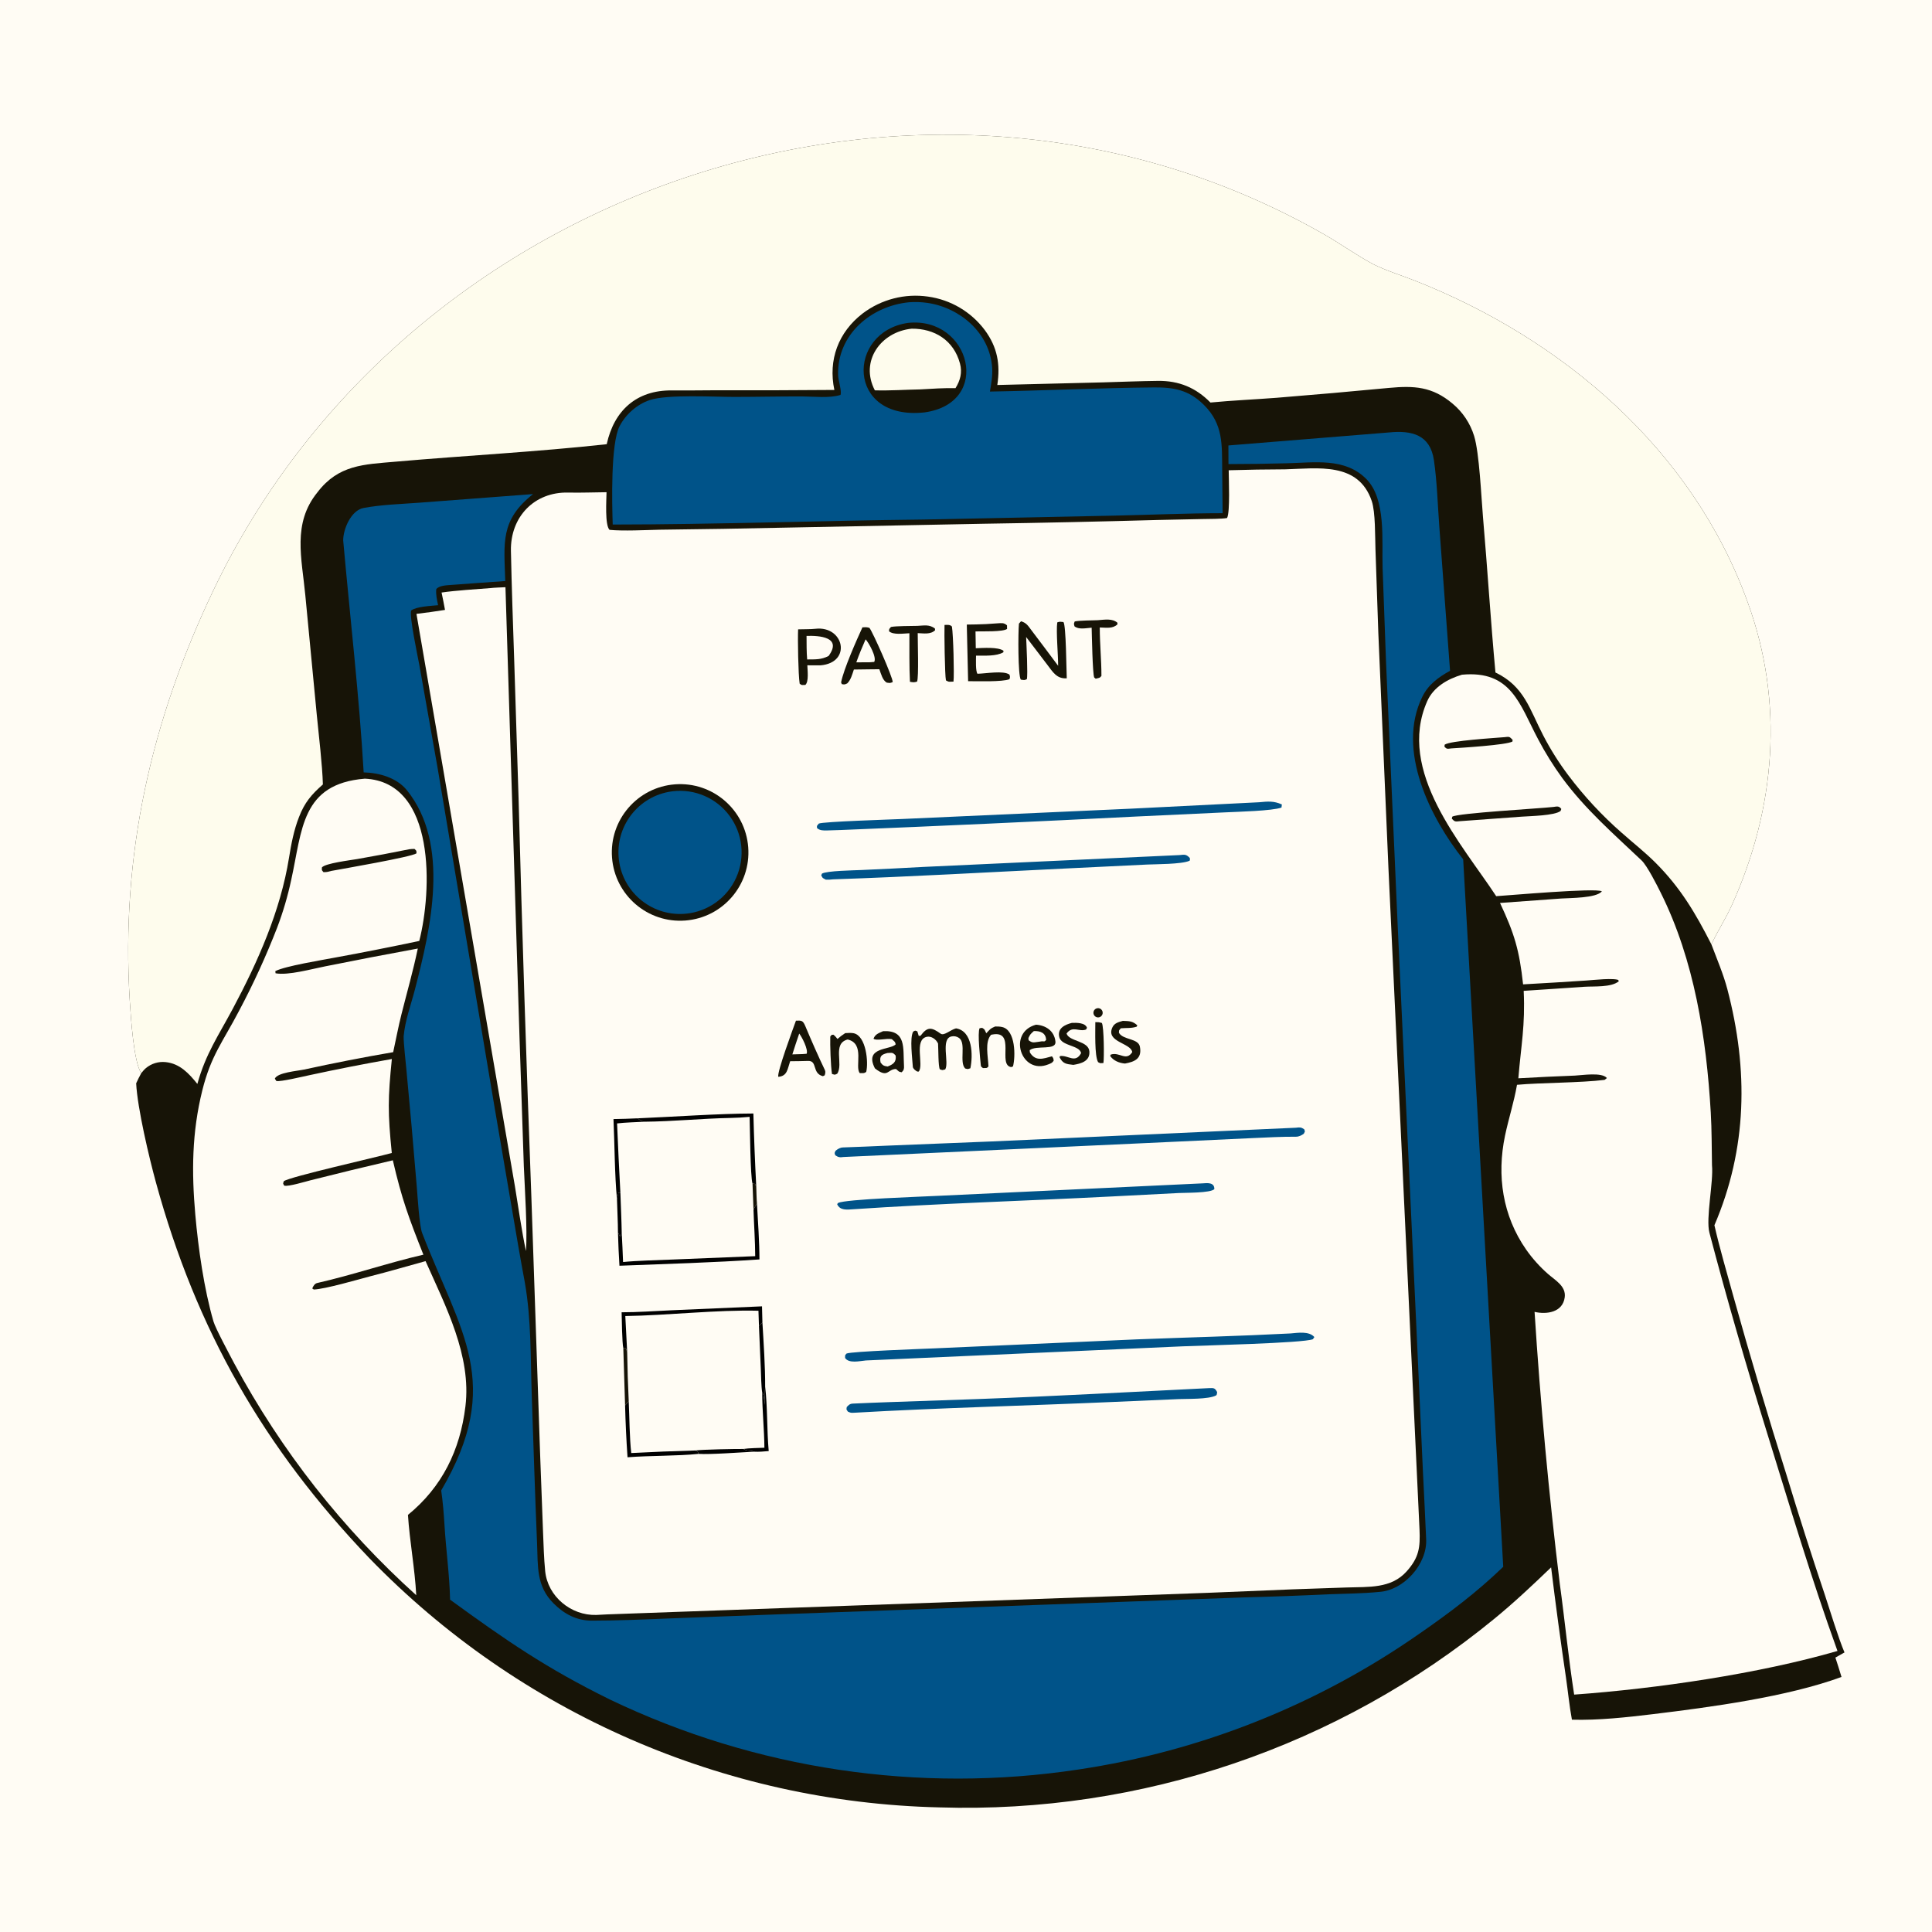
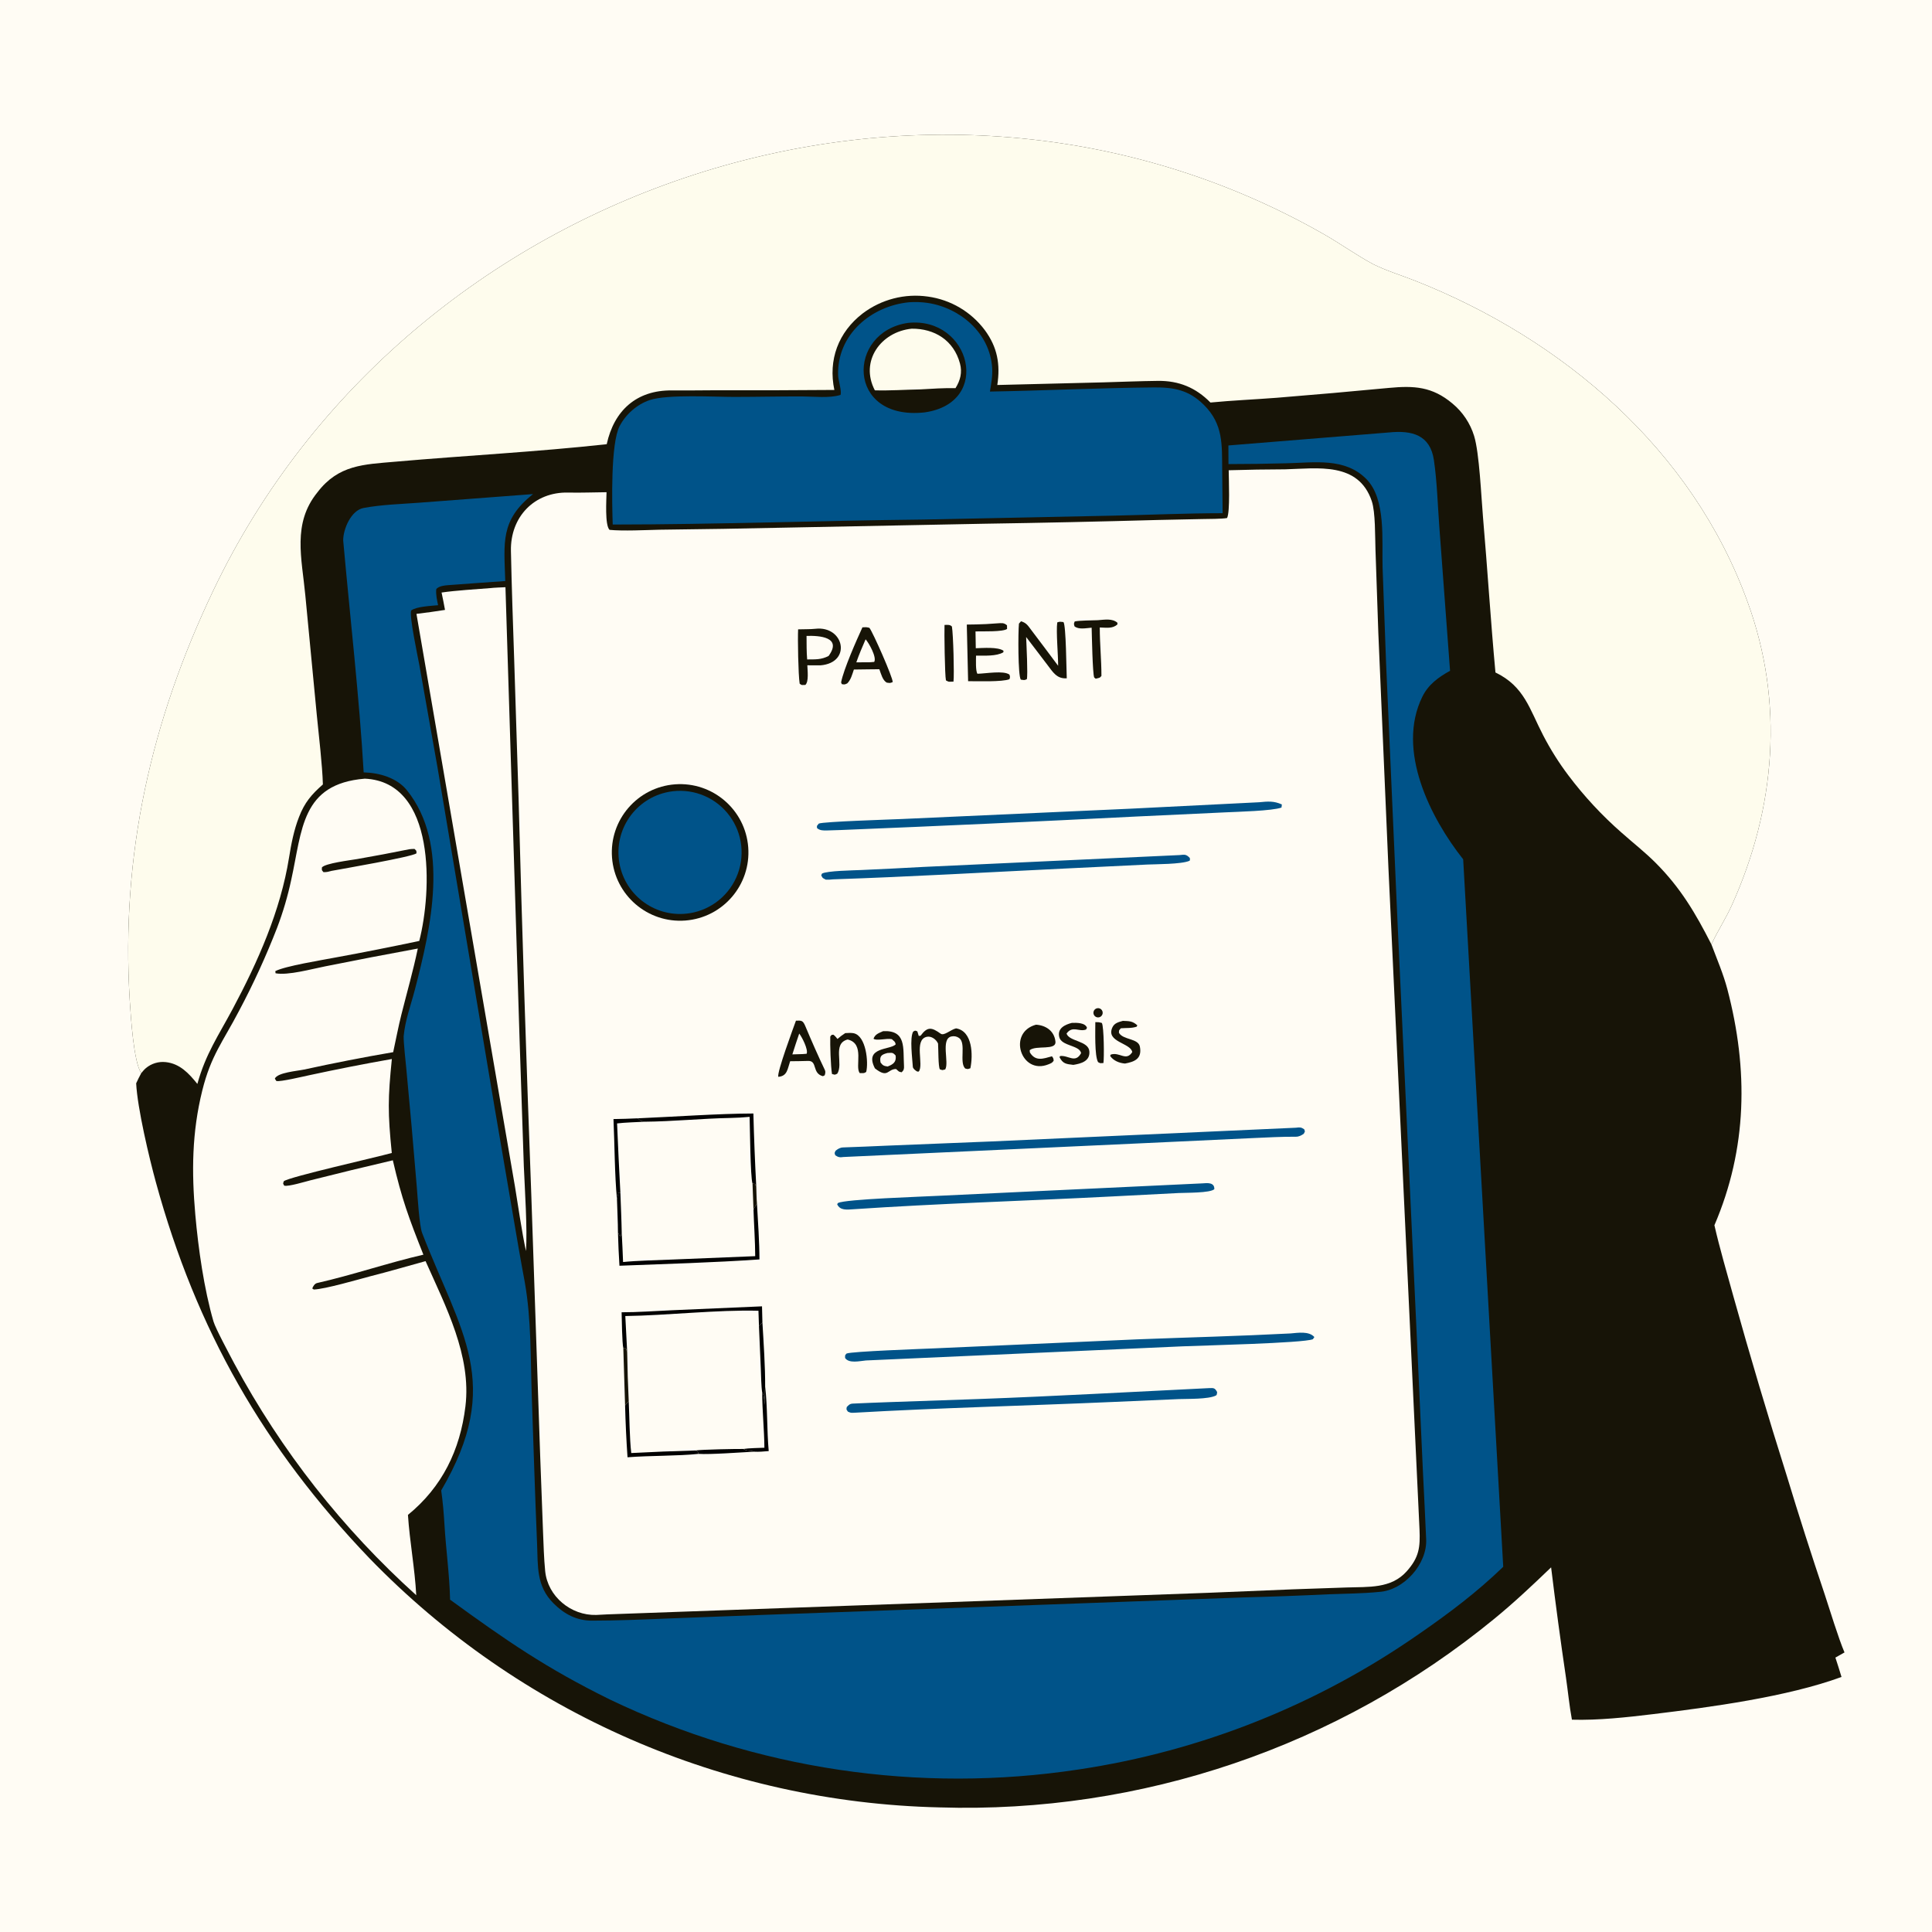
<svg xmlns="http://www.w3.org/2000/svg" width="1024" height="1024" viewBox="0 0 1024 1024">
  <path fill="#FFFCF4" d="M0 0L1024 0L1024 1024L0 1024L0 0Z" />
  <path fill="#171407" d="M74.864 568.785C70.818 562.996 69.316 538.728 68.78 530.393C63.969 453.019 80.069 382.089 113.142 312.783C216.15 96.927 492.476 4.597 701.773 124.196C710.467 129.164 718.9 135.221 727.713 139.966C734.837 143.526 742.627 145.867 750.011 148.782C828.47 179.75 897.038 238.31 926.265 319.088C945.769 372.349 941.093 428.348 917.966 479.649C914.665 486.973 910.585 493.081 907.337 500.004L907.085 500.552C910.005 508.322 913.441 516.315 915.542 524.318C926.725 566.936 926.124 608.758 908.675 649.408C911.401 661.379 915.404 675.068 918.715 687.023C927.624 718.92 937.068 750.664 947.044 782.243C953.426 803.283 960.124 824.227 967.135 845.066C969.731 852.899 974.485 868.549 977.627 875.824L972.798 878.557C973.926 881.964 975.006 885.387 976.037 888.825C947.296 899.379 906.635 904.833 876.135 908.531C862.357 910.202 846.942 911.882 833.15 911.471C831.823 904.396 831.044 896.331 829.984 889.066C827.114 869.656 824.493 850.211 822.122 830.734C812.263 840.187 802.612 849.32 792.03 857.978C709.315 925.789 604.818 961.31 497.912 957.955C383.761 955.326 275.23 907.882 195.778 825.879C139.897 767.488 104.06 704.926 82.633 626.663C79.078 613.678 72.848 587.504 72.171 574.178C73.04 572.356 73.866 570.54 74.864 568.785Z" />
  <path fill="#FEFCED" d="M74.864 568.785C70.818 562.996 69.316 538.728 68.78 530.393C63.969 453.019 80.069 382.089 113.142 312.783C216.15 96.927 492.476 4.597 701.773 124.196C710.467 129.164 718.9 135.221 727.713 139.966C734.837 143.526 742.627 145.867 750.011 148.782C828.47 179.75 897.038 238.31 926.265 319.088C945.769 372.349 941.093 428.348 917.966 479.649C914.665 486.973 910.585 493.081 907.337 500.004L907.085 500.552C898.68 484.073 890.79 470.607 877.495 457.298C871.767 451.565 865.561 446.747 859.518 441.373C849.067 432.226 839.592 422.022 831.243 410.924C826.216 404.256 821.761 397.176 817.922 389.76C810.652 375.8 807.974 363.829 792.623 356.425C790.074 329.016 788.383 301.355 786.006 273.959C785.091 263.417 784.105 240.105 781.31 231.056C779.237 224.335 775.248 218.365 769.831 213.879C759.095 204.842 749.423 204.364 736.207 205.597C716.41 207.485 696.599 209.227 676.776 210.823C665.302 211.709 652.907 212.244 641.565 213.349C633.795 205.444 624.829 201.754 613.776 201.875C604.184 201.98 594.487 202.387 584.893 202.657L528.595 204.056C530.235 193.103 528.696 184.112 521.989 174.993C514.732 165.272 503.884 158.865 491.868 157.202C479.607 155.434 467.148 158.641 457.264 166.108C444.31 176.066 438.872 190.771 442.227 206.673C420.833 206.851 399.439 206.91 378.045 206.851C370.797 206.879 363.281 206.997 356.06 206.928C337.402 206.749 325.465 217.539 321.573 235.434C284.441 239.516 246.69 241.447 209.419 244.719C192.827 246.176 179.409 246.305 168.24 260.954C154.838 277.438 159.978 295.833 161.832 315.586L167.897 378.851C168.939 389.594 170.834 405.216 171.14 415.769C165.076 421.103 161.428 425.369 158.467 433.071C155.785 439.912 154.35 447.348 153.191 454.592C148.69 482.728 136.673 509.769 123.326 534.763C115.743 548.965 109.049 558.481 104.604 574.509C100.169 568.992 95.377 563.72 87.775 562.935C84.004 562.538 80.233 563.69 77.328 566.127C76.427 566.881 75.609 567.881 74.864 568.785Z" />
  <path fill="#FFFCF4" d="M681.133 248.757C698.355 248.295 719.994 244.645 727.063 265.587C729.055 271.488 728.777 284.458 729.027 291.231L730.536 335.316L735.931 460.766L752.373 810.689C752.779 820.12 752.167 825.423 745.605 832.797C737.278 842.156 725.226 840.981 713.786 841.397L685.016 842.382C655.479 843.672 625.936 844.814 596.387 845.809L321.876 855.656C319.923 855.789 317.969 855.889 316.013 855.957C302.638 856.339 290.263 846.137 288.952 832.688C288.283 825.829 288.105 818.909 287.822 812.021L286.323 772.047L281.596 633.264C278.966 563.336 276.72 493.394 274.86 423.441L272.53 349.656C271.885 330.428 271.19 311.053 270.803 291.991C270.439 274.05 283.121 260.622 301.239 261.071C307.747 261.233 314.892 260.927 321.474 260.884C321.423 264.872 320.514 278.325 323.067 280.835C330.347 281.54 341.963 280.937 349.574 280.763L383.57 280.295L521.623 277.592C552.258 277.121 582.89 276.458 613.517 275.603L637.27 275.107C640.302 275.046 647.82 275.074 650.374 274.555C652.046 271.375 651.271 253.77 651.233 249.245C661.197 248.947 671.165 248.784 681.133 248.757Z" />
  <path fill="#FFFCF4" d="M337.985 592.736C357.052 591.931 380.579 590.227 399.305 590.18C399.635 603.049 400.144 615.912 400.832 628.766C400.937 631.482 400.964 635.301 401.206 637.919C401.709 646.859 402.532 658.729 402.524 667.524C378.704 669.175 352.319 669.937 328.325 670.864C327.959 665.027 327.695 659.183 327.533 653.337C327.521 647.668 327.147 641.313 327.01 635.557C325.781 623.183 325.756 606.03 325.158 593.132C329.436 593.07 333.712 592.938 337.985 592.736Z" />
  <path d="M401.206 637.919C401.709 646.859 402.532 658.729 402.524 667.524C378.704 669.175 352.319 669.937 328.325 670.864C327.959 665.027 327.695 659.183 327.533 653.337L328.747 655.537C329.055 654.796 329.298 654.271 329.531 653.501C329.813 658.633 330.048 663.767 330.237 668.902C337.664 668.149 348.425 667.923 355.971 667.602L400.28 665.793C400.254 658.046 399.628 649.126 399.371 641.218C399.845 639.989 400.511 639.035 401.206 637.919Z" />
  <path d="M337.985 592.736C357.052 591.931 380.579 590.227 399.305 590.18C399.635 603.049 400.144 615.912 400.832 628.766L400.126 627.494L398.848 627.357C397.669 623.45 397.505 597.431 397.31 591.951C394.073 592.261 390.57 592.462 387.315 592.524C372.141 592.812 356.701 594.404 341.552 594.534C339.542 594.07 339.64 594.043 337.985 592.736Z" />
  <path d="M325.158 593.132C329.436 593.07 333.712 592.938 337.985 592.736C339.64 594.043 339.542 594.07 341.552 594.534C337.389 594.773 331.066 594.926 327.062 595.435C327.564 607.703 328.149 619.966 328.817 632.226L327.841 631.973C327.549 633.164 327.272 634.359 327.01 635.557C325.781 623.183 325.756 606.03 325.158 593.132Z" />
  <path d="M327.01 635.557C327.272 634.359 327.549 633.164 327.841 631.973L328.817 632.226C329.058 639.231 329.415 646.517 329.531 653.501C329.298 654.271 329.055 654.796 328.747 655.537L327.533 653.337C327.521 647.668 327.147 641.313 327.01 635.557Z" />
  <path fill="#171407" d="M398.848 627.357L400.126 627.494L400.832 628.766C400.937 631.482 400.964 635.301 401.206 637.919C400.511 639.035 399.845 639.989 399.371 641.218C399.172 636.599 398.998 631.978 398.848 627.357Z" />
  <path fill="#FFFCF4" d="M329.468 695.537C337.523 695.563 347.785 694.836 355.987 694.47L403.88 692.387L404.095 700.946C404.721 711.464 405.608 724.563 405.548 734.946C406.829 745.672 406.432 758.173 407.436 769.101C404.724 769.313 402.328 769.577 399.603 769.422C392.829 769.767 376.376 771.002 370.2 770.586C359.356 771.739 344.466 771.456 332.602 772.382C331.973 763.236 331.541 754.078 331.304 744.914L330.361 714.456C329.754 712.264 329.527 698.396 329.468 695.537Z" />
  <path d="M329.468 695.537C337.523 695.563 347.785 694.836 355.987 694.47L403.88 692.387L404.095 700.946L402.261 702.701C402.171 700.061 402.05 697.357 401.996 694.722C380.193 694.128 353.662 697.219 331.427 697.525L332.416 716.605L331.655 714.368L330.361 714.456C329.754 712.264 329.527 698.396 329.468 695.537Z" />
  <path d="M333.24 742.67C333.621 750.83 333.665 762.309 334.573 770.144C345.925 769.542 357.284 769.086 368.647 768.777C370.177 769.699 369.74 769.066 370.2 770.586C359.356 771.739 344.466 771.456 332.602 772.382C331.973 763.236 331.541 754.078 331.304 744.914L333.24 742.67Z" />
  <path d="M405.548 734.946C406.829 745.672 406.432 758.173 407.436 769.101C404.724 769.313 402.328 769.577 399.603 769.422C397.35 768.384 396.491 769.493 394.061 767.979C396.735 767.534 402.23 767.452 405.151 767.33C405.07 757.694 404.004 747.758 403.973 738.015C405.001 739.148 405.097 742.727 405.346 744.625C405.393 744.499 405.36 736.498 405.548 734.946Z" />
  <path d="M402.261 702.701L404.095 700.946C404.721 711.464 405.608 724.563 405.548 734.946C405.36 736.498 405.393 744.499 405.346 744.625C405.097 742.727 405.001 739.148 403.973 738.015C403.475 735.039 403.378 728.706 403.242 725.41L402.261 702.701Z" />
  <path fill="#171407" d="M330.361 714.456L331.655 714.368L332.416 716.605C332.548 725.298 332.822 733.987 333.24 742.67L331.304 744.914L330.361 714.456Z" />
  <path d="M368.647 768.777C371.83 768.267 390.578 767.914 394.061 767.979C396.491 769.493 397.35 768.384 399.603 769.422C392.829 769.767 376.376 771.002 370.2 770.586C369.74 769.066 370.177 769.699 368.647 768.777Z" />
  <path fill="#171407" d="M357.803 415.71C377.721 414.233 395.073 429.168 396.577 449.084C398.081 469.001 383.17 486.372 363.255 487.903C343.303 489.437 325.891 474.491 324.384 454.536C322.877 434.582 337.846 417.19 357.803 415.71Z" />
  <path fill="#005389" d="M354.458 419.704C366 417.556 377.805 421.772 385.375 430.744C392.945 439.717 395.114 452.064 391.054 463.079C386.994 474.094 377.331 482.08 365.748 483.993C348.091 486.909 331.379 475.063 328.283 457.436C325.188 439.81 336.864 422.978 354.458 419.704Z" />
  <path fill="#005389" d="M684.036 706.75C687.859 706.431 693.797 705.403 696.639 708.671L695.85 709.823C690.747 711.891 636.936 713.142 626.786 713.586L458.956 721.074C455.599 721.384 449.905 722.793 447.91 719.739C447.989 717.939 447.666 718.664 448.692 717.405C451.332 716.254 489.167 714.943 495.245 714.66L602.717 709.882C629.924 708.828 656.8 708.176 684.036 706.75Z" />
  <path fill="#005389" d="M686.838 597.719C689.054 597.436 689.585 597.451 691.245 598.518C691.768 600.066 691.781 599.296 691.042 600.896C689.786 601.801 688.456 602.492 686.87 602.484C679.252 602.45 671.664 602.86 664.055 603.205L606.663 605.885L447.122 613.232C445.081 613.545 444.198 613.341 442.701 612.31C442.255 610.723 442.214 611.486 442.862 609.943C444.065 608.948 445.26 608.216 446.861 608.165C454.506 607.918 462.322 607.559 469.945 607.23L525.431 604.995L686.838 597.719Z" />
  <path fill="#005389" d="M667.326 425.211C672.062 424.758 675.138 424.449 679.415 426.378L679.216 428.017C674.358 429.811 655.924 430.239 649.731 430.552L602.044 432.786C549.902 435.437 497.748 437.818 445.582 439.93L438.313 440.155C436.401 440.207 434.447 440.222 433.02 438.861C432.982 437.273 432.819 438.069 433.974 436.519C436.325 435.453 472.076 434.365 478.11 434.087L599.244 428.621L667.326 425.211Z" />
  <path fill="#005389" d="M640.865 735.728C643.313 735.656 643.891 735.571 645.107 737.825C645 738.55 645.065 739.334 644.469 739.648C640.527 741.72 629.035 741.366 624.815 741.547L589.691 743.076C544.495 745.066 497.679 746.196 452.78 748.781C451.044 748.83 451.016 748.93 449.377 748.18C448.458 746.649 448.603 747.437 448.794 745.766C449.725 744.784 450.367 744.019 451.962 743.937C458.139 743.621 464.548 743.43 470.712 743.176L518.967 741.502C559.204 740.027 600.549 737.682 640.865 735.728Z" />
  <path fill="#005389" d="M637.292 627.211C639.844 627.015 643.75 626.568 643.62 630.278C641.488 632.368 628.486 632.139 624.745 632.326L589.092 634.16C543.992 636.471 496.959 637.906 452.144 640.933C449.062 641.118 445.189 641.714 443.707 638.233L444.164 637.615C448.038 635.542 489.2 634.266 497.639 633.797L637.292 627.211Z" />
  <path fill="#005389" d="M625.104 453.212C627.936 452.962 628.617 452.657 630.629 454.741C630.663 455.367 630.872 456.049 630.368 456.271C626.191 458.106 612.245 458.026 608.152 458.222L564.642 460.328C524.112 462.277 482.008 464.72 441.621 466.064C440.054 466.273 439.219 466.243 437.669 466.222C435.648 465.055 436.359 465.832 435.271 463.988L435.66 463.034C438.22 461.507 452.478 461.318 456.48 461.129C467.489 460.645 478.495 460.097 489.498 459.485L625.104 453.212Z" />
  <path fill="#171407" d="M423.015 333.569C425.719 333.464 429.622 333.562 432.159 333.27C447.388 331.517 451.667 351.254 434.841 352.649L427.907 352.621C427.995 355.346 428.766 361.356 426.831 363.038C424.824 363.011 425.062 363.345 423.839 362.353C423.076 357.522 422.769 338.774 423.015 333.569Z" />
  <path fill="#FFFCF4" d="M427.486 337.045C434.314 336.825 446.518 337.641 439.169 347.674C435.215 349.719 432.192 349.469 427.809 349.519C427.465 345.432 427.514 341.16 427.486 337.045Z" />
  <path fill="#171407" d="M457.11 332.501C458.863 332.418 459.061 332.322 460.803 332.762C462.704 335.21 473.268 359.121 473.15 361.514C471.659 362.162 471.641 362.009 469.983 361.8C467.769 360.532 466.991 357.207 466.075 354.704L460.625 354.759L452.574 354.866C451.664 357.521 451.004 360.273 449.071 362.206C447.62 362.861 447.734 362.87 446.172 362.603L445.806 361.68C447.119 354.722 454.101 339.074 457.11 332.501Z" />
  <path fill="#FFFCF4" d="M458.784 338.854C460.467 340.656 464.838 348.418 463.34 350.829L461.096 351.013L453.86 351.058C455.377 346.721 456.967 343.052 458.784 338.854Z" />
  <path fill="#171407" d="M560.831 352.877C560.881 347.43 559.682 334.626 560.373 329.883C561.681 329.364 562.232 329.566 563.652 329.701C565.048 331.313 565.21 355.598 565.407 359.512C560.06 359.87 558.09 356.234 555.041 352.272C551.293 347.402 547.64 342.485 543.872 337.624C544.019 341.292 544.87 357.779 544.236 359.999C542.758 360.651 542.81 360.429 541.054 360.224C539.523 358.29 539.594 335.006 540.062 330.522C540.433 330.109 540.804 329.695 541.175 329.282C544.13 330.201 544.819 331.593 546.633 333.976C551.403 340.242 556.117 346.571 560.831 352.877Z" />
  <path fill="#171407" d="M421.876 540.964C424.918 540.875 425.55 540.825 426.875 543.969C430.17 551.787 433.531 559.488 437.203 567.137C437.633 568.034 437.402 569.063 437.093 569.947L436.147 570.403C430.272 568.888 433.381 562.212 428.378 562.311C425.261 562.437 421.929 562.43 418.792 562.479C417.383 566.594 417.322 570.369 412.504 570.739C411.723 568.397 420.477 544.844 421.876 540.964Z" />
  <path fill="#FFFCF4" d="M423.603 547.816C425.049 549.601 428.497 556.334 427.536 558.516L425.406 558.683L419.962 558.85C421.125 555.156 422.339 551.477 423.603 547.816Z" />
  <path fill="#171407" d="M522.59 330.782C524.607 330.632 526.625 330.498 528.644 330.378C530.908 330.251 532.097 329.982 533.73 331.441L533.768 333.337C531.696 334.972 520.601 334.58 517.039 334.66L517.189 343.573C520.969 343.477 528.843 342.781 531.872 344.908L531.792 345.725C528.147 347.907 521.696 347.474 517.318 347.501C517.308 349.618 517.011 355.667 518.071 357.105C522.485 357.025 531.99 355.255 535.029 357.575C535.418 358.834 535.418 358.74 535.032 359.999C531.179 361.494 518.099 361.045 513.12 361.039L512.423 331.035C515.817 331.043 519.198 330.9 522.59 330.782Z" />
  <path fill="#171407" d="M506.725 545.052C515.57 546.485 515.747 559.386 514.318 566.204C512.517 566.747 513.397 566.716 511.577 566.331C508.268 563.08 512.26 552.916 508.318 550.142C507.121 549.293 505.614 549.006 504.188 549.356C498.49 550.749 503.184 563.22 500.985 566.815C499.045 567.259 499.955 567.32 498.15 566.767C497.25 565.385 497.383 555.794 497.192 553.118C496.221 550.877 493.613 549.01 491.225 549.528C484.211 551.05 489.795 564.473 486.952 567.947L486.17 567.955C485.198 567.436 483.872 566.392 483.816 565.407C483.571 561.09 482.067 550.136 484.002 546.768C485.408 546.081 484.695 546.136 486.213 546.64L486.952 549.069L487.929 548.945C491.661 543.874 493.905 544.552 498.59 547.881C500.38 549.152 503.696 545.817 506.725 545.052Z" />
  <path fill="#171407" d="M549.086 543.111C554.022 543.391 558.777 546.193 559.404 552.038C559.936 557.012 549.204 553.782 545.747 556.63L545.871 557.856C548.924 562.752 552.926 561.122 557.565 559.859C558.324 560.958 558.324 560.864 558.474 562.179C557.765 563.355 556.984 563.589 555.758 564.094C541.231 570.067 533.738 547.285 549.086 543.111Z" />
-   <path fill="#FFFCF4" d="M547.943 546.5C551.254 546.326 554.363 547.413 554.458 551.21C553.365 552.265 554.028 551.858 552.082 551.934C551.472 552.03 550.861 552.121 550.249 552.206C547.676 552.566 547.106 552.798 545.17 551.339L545.076 550.186C546.057 548.129 546.21 548.065 547.943 546.5Z" />
  <path fill="#171407" d="M468.09 546.531C480.484 545.96 478.583 555.478 479.132 564.899C479.229 566.552 479.018 567.277 477.901 568.328C476.151 568.041 476.517 567.938 474.929 566.599C470.313 566.59 470.741 571.796 463.728 566.254C457.747 554.692 472.251 556.599 474.735 553.488C474.327 551.882 474.135 552.143 472.693 550.775C469.848 550.185 464.373 551.855 462.978 550.516C463.935 548.082 465.718 547.612 468.09 546.531Z" />
  <path fill="#FFFCF4" d="M470.341 558.115C472.765 558.028 473.106 557.641 474.714 559.474C475.166 562.93 473.419 564.108 470.479 565.271C468.51 564.993 467.895 564.741 466.715 563.156C466.059 559.771 467.209 558.944 470.341 558.115Z" />
-   <path fill="#171407" d="M527.448 544.058C528.674 544.026 530.007 544.085 531.202 544.358C538.285 545.978 538.304 559.897 536.908 565.229L535.937 565.585C528.6 564.421 538.604 545.931 525.893 548.333L525.296 548.452C521.876 552.247 523.673 559.664 523.903 565.251C522.871 566.352 523.022 565.987 521.003 566.112C520.328 565.575 519.926 565.471 519.851 564.628C519.552 561.262 517.976 547.388 519.217 544.976L520.589 544.791C522.186 545.774 521.754 545.661 522.74 547.648C524.674 545.618 524.949 545.078 527.448 544.058Z" />
  <path fill="#171407" d="M447.996 547.57C449.304 547.483 451.224 547.366 452.485 547.64C459.083 549.072 460.392 563.097 459.103 568.148C457.805 569.037 457.584 568.716 455.698 568.762C452.883 565.395 458.653 553.093 449.255 550.952C440.964 553.137 447.213 563.961 443.73 569.104C442.017 569.804 442.903 569.701 440.966 569.236C440.28 564.943 439.928 553.828 440.057 549.4C440.994 548.309 440.408 548.56 441.748 548.421C442.639 549.127 443.171 549.78 443.874 550.671C445.433 549.334 446.279 548.696 447.996 547.57Z" />
-   <path fill="#171407" d="M486.269 331.723C489.988 331.535 492.536 330.905 495.516 333.103L495.63 334.014C493.245 336.401 489.604 335.681 486.412 335.573C486.368 339.49 487.036 359.123 486.06 361.273C484.289 361.791 484.096 361.632 482.296 361.378C481.87 353.273 482.039 343.846 482.003 335.636C478.682 335.77 473.488 336.604 471.212 334.592C471.337 332.981 471.102 333.754 472.219 332.305C475.008 331.74 483.008 331.823 486.269 331.723Z" />
  <path fill="#171407" d="M581.798 328.717C585.507 328.466 589.473 327.661 592.253 330.058L592.26 330.963C589.665 333.301 586.454 332.664 582.905 332.575C582.889 341.171 583.788 349.635 583.784 358.231C582.953 359.436 582.542 359.193 580.746 359.741L579.948 359.094C579.076 356.935 578.712 336.62 578.597 332.69C575.376 332.928 571.793 333.797 569.496 331.953C569.135 330.215 569.078 331.036 569.605 329.394C571.844 328.843 579.072 328.834 581.798 328.717Z" />
  <path fill="#171407" d="M568.117 542.147C570.649 542.066 575.211 541.994 576.13 544.757L575.624 545.665C571.962 547.109 568.495 543.362 565.289 547.806C566.699 552.129 576.974 551.549 577.391 557.29C577.766 562.469 572.969 563.758 568.883 564.406C565.22 563.986 563.345 563.865 561.566 560.333L561.859 559.732C566.174 559.136 569.933 563.856 573.006 558.18C572.232 553.939 562.677 554.528 561.454 549.75C560.223 544.943 564.603 543.041 568.117 542.147Z" />
  <path fill="#171407" d="M595.14 541.085C598.562 541.22 600.239 541.139 602.796 543.437L602.488 544.14C599.776 545.089 597.03 544.762 594.06 545.015C592.901 546.475 593.165 545.684 593.06 547.399C595.255 551.274 603.301 550.268 604.163 554.74C605.433 561.33 601.093 562.793 596.268 563.699C593.24 563.447 590.186 562.24 588.404 559.672L588.704 558.966C593.436 557.364 596.815 562.751 600.118 557.645C599.356 552.721 585.902 552.359 589.62 544.482C590.693 542.21 592.896 541.712 595.14 541.085Z" />
  <path fill="#171407" d="M500.618 331.235C502.184 331.209 503.471 330.957 504.536 332.073C505.258 336.224 505.82 357.459 505.371 361.264C503.006 361.274 503.115 361.64 501.369 360.628C500.76 357.976 500.449 334.75 500.618 331.235Z" />
  <path fill="#171407" d="M580.541 541.748C582.224 541.778 582.34 541.722 584.019 542.204C585.138 544.307 585.271 560.757 584.837 563.43C582.926 563.483 583.531 563.736 582.014 562.971C580.066 559.612 580.573 546.384 580.541 541.748Z" />
  <path fill="#171407" d="M580.548 534.816C581.261 534.293 582.2 534.195 583.006 534.559C583.812 534.922 584.36 535.691 584.441 536.572C584.521 537.452 584.122 538.308 583.396 538.812C582.293 539.578 580.778 539.314 579.998 538.22C579.219 537.126 579.463 535.609 580.548 534.816Z" />
  <path fill="#005389" d="M736.246 229.201C748.315 228.004 758.029 230.425 760.008 243.903C761.667 255.197 762.015 267.676 762.862 279.103L768.558 355.533C762.382 358.942 757.048 362.826 753.886 369.243C739.893 397.642 758.2 433.581 775.515 455.463L796.745 830.435C782.841 843.855 768.32 854.829 752.414 865.816C698.545 903.483 636.675 928.146 571.665 937.864C487.038 950.705 400.506 937.792 323.314 900.805C289.609 884.239 268.267 869.484 238.552 847.855C238.275 834.785 236.332 821.045 235.564 807.924C235.229 802.195 234.672 795.625 233.847 789.972C267.17 733.056 244.166 706.392 223.736 653.5C222.263 649.685 221.324 634.143 220.928 629.309L218.173 597.123L215.376 566.689C215.016 562.848 213.869 552.628 213.943 549.25C214.768 540.53 217.641 533.197 219.906 524.486C228.336 492.065 238.746 447.409 215.646 418.822C210.304 412.211 200.981 409.564 192.752 409.387C190.476 369.74 185.454 326.4 181.899 286.416C181.902 280.294 186.137 270.503 192.629 269.256C201.893 267.477 212.608 267.165 222.1 266.451L282.532 261.874C264.979 275.798 267.19 287.637 267.804 307.963C258.346 308.636 248.857 309.281 239.403 310.009C236.977 310.196 232.581 310.297 231.217 312.304C230.96 315.387 231.608 317.739 232.191 320.777C228.322 321.159 220.887 321.441 217.946 323.546C216.773 326.177 221.448 348.076 222.252 352.429L231.874 406.669L262.265 587.661L274.776 660.869C275.83 667.218 277.052 673.459 278.182 679.804C281.652 699.516 281.164 720.025 281.855 740.001C282.758 766.095 283.568 792.145 284.66 818.242C285.16 830.191 284.168 840.628 293.406 849.839C299.173 855.59 305.76 859.071 314.099 858.968C327.387 858.956 340.573 858.391 353.824 857.84L405.309 855.894L552.501 850.546L658.629 846.683C673.926 846.283 689.218 845.719 704.503 844.991C713.37 844.648 722.113 844.623 730.972 843.748C744.043 842.918 756.414 829.1 755.9 815.956C755.448 804.406 754.741 792.223 754.203 780.466L750.864 706.802L740.868 492.087L734.645 351.349L732.799 300.806C732.351 286.393 734.742 264.639 724.242 253.951C712.872 242.377 696.541 245.229 681.782 245.548C671.561 245.817 661.338 245.959 651.114 245.975L651.078 236.101L736.246 229.201Z" />
-   <path fill="#FFFCF4" d="M774.87 357.611C800.999 355.154 805.389 373.23 815.211 391.776C818.969 398.921 823.238 405.785 827.987 412.314C840.507 429.251 854.95 441.694 870.041 456.015C873.04 458.862 878.142 468.982 880.213 473.14C898.088 509.031 904.396 549.928 906.739 589.582C907.297 599.069 907.208 608.481 907.388 617.578C908.258 626.482 904.028 645.747 906.02 653.324C915.354 688.811 925.639 724.175 936.507 759.203C948.498 797.848 960.118 837.011 973.901 875.044C932.222 887.121 877.998 895.041 834.337 898.176C831.311 878.856 829.385 858.794 826.717 839.38C820.878 791.499 816.422 743.459 813.354 695.32C819.686 696.804 828.276 695.642 829.338 687.594C830.114 681.712 824.355 678.625 820.484 675.234C816.126 671.409 812.239 667.078 808.905 662.334C796.389 644.392 793.252 623.126 797.694 601.922C799.603 592.808 802.423 584.274 804.042 574.971C816.346 573.823 837.637 573.96 850.46 572.359C850.872 572.038 851.283 571.717 851.695 571.396C849.053 568.18 838.718 569.906 834.695 570.089C824.71 570.461 814.73 570.94 804.756 571.524C806.208 553.976 808.451 543.548 807.587 525.167L839.667 523.013C844.971 522.672 854.038 523.433 858.018 520.076L857.454 518.956L858.238 519.639C856.014 518.099 844.2 519.479 840.872 519.69C829.674 520.436 818.471 521.116 807.265 521.731C805.306 503.626 802.65 494.798 795.041 478.588L827.448 476.232C832.222 475.901 846.068 476.09 849.038 472.431C846.023 470.466 799.811 474.572 793.016 474.991C775.04 447.593 739.924 408.819 756.484 371.581C759.777 364.177 767.255 359.865 774.87 357.611Z" />
  <path fill="#171407" d="M823.322 427.701C825.29 427.429 826.272 427.077 827.523 428.767L827.128 429.831C824.009 432.323 811.153 432.51 806.42 432.855L773.623 435.255C771.323 435.53 770.972 435.53 769.499 433.922L769.727 432.863C772.468 430.96 816.178 428.531 823.322 427.701Z" />
-   <path fill="#171407" d="M797.441 390.71C800.015 390.4 799.991 390.38 801.702 392.094L801.646 393.007C798.722 394.884 773.938 396.386 769.113 396.678C767.175 396.938 766.784 397.078 765.604 395.782L765.687 394.707C768.692 392.548 792.112 391.174 797.441 390.71Z" />
  <path fill="#FFFCF4" d="M193.368 412.71C231.312 414.478 228.927 472.651 222.217 498.721C207.358 501.87 192.457 504.813 177.516 507.549C170.626 508.874 151.16 512.009 145.924 514.713L146.046 515.858C152.723 517.107 165.253 513.561 172.382 512.181C188.71 508.897 205.065 505.751 221.446 502.742C218.951 514.673 215.699 525.963 212.741 537.745C211.143 544.109 209.811 551.184 208.395 557.668C192.604 560.377 176.877 563.446 161.227 566.873C157.534 567.652 146.963 568.478 145.67 571.713L146.472 572.948C148.259 573.543 161.241 570.445 163.807 569.912C178.377 566.757 193.008 563.885 207.69 561.297C205.578 582.224 205.495 589.591 207.659 611.102C199.247 613.458 153.419 623.753 150.428 626.054C149.95 627.683 149.876 626.92 150.641 628.422C152.764 629.051 161.965 626.229 164.631 625.569C179.123 621.902 193.651 618.374 208.211 614.984C212.995 635.663 216.654 645.446 224.406 665.004C205.92 669.253 186.73 675.818 168.073 680.036C166.819 680.319 165.906 681.774 165.51 682.917L166.311 683.474C172.3 683.258 189.686 678.195 196.267 676.448C205.835 674.035 215.997 671.047 225.554 668.426C236.304 692.577 249.933 718.636 246.688 745.39C243.863 768.688 234.328 788.13 216.221 802.929C217.117 816.814 219.877 831.37 220.622 845.501C181.634 810.397 148.995 768.83 124.142 722.628C121.89 718.359 114.233 704.13 113.161 700.444C108.138 683.179 105.105 661.763 103.522 643.869C101.512 621.136 101.704 600.219 107.209 578.005C111.816 559.411 118.172 552.125 126.708 535.763C134.304 521.478 141.046 506.754 146.898 491.67C150.024 483.433 152.517 474.97 154.354 466.353C160.231 439.889 159.578 415.452 193.368 412.71Z" />
  <path fill="#171407" d="M216.859 450.124C218.045 449.975 218.527 449.952 219.725 449.955C220.954 451.293 220.645 450.532 220.748 452.29C218.154 454.219 181.005 460.599 175.617 461.6C173.887 462.048 173.242 462.31 171.423 462.24C170.348 460.841 170.644 461.623 170.61 459.774C172.297 457.563 185.646 455.955 189.369 455.308C198.556 453.71 207.72 451.982 216.859 450.124Z" />
  <path fill="#005389" d="M481.884 160.196C485.11 159.969 488.35 160.083 491.551 160.535C508.97 163.118 524.642 176.553 525.862 194.887C526.151 199.235 525.386 203.249 524.687 207.534C553.555 207.043 582.717 205.599 611.648 205.342C622.339 205.247 630.17 206.771 638.02 214.534C648.479 224.877 647.631 235.727 647.79 249.345L648.018 272.004C628.864 272.019 609.491 272.883 590.331 273.299L489.377 275.365C434.711 275.937 379.235 277.982 324.754 278.02C324.375 266.948 323.618 235.066 328.393 225.874C331.651 219.601 337.654 214.287 344.383 212.042C353.737 208.921 378.431 210.383 389.148 210.376C401.182 210.369 413.223 210.083 425.253 210.122C431.613 210.143 439.435 211.161 445.475 209.327C446.267 207.523 444.301 201.485 444.22 199.031C443.501 177.364 461.732 162.133 481.884 160.196Z" />
  <path fill="#171407" d="M481.258 171.144C514.27 167.607 526.314 213.579 489.923 218.594C448.454 223.009 448.681 175.862 481.258 171.144Z" />
  <path fill="#FEFCED" d="M483.216 174.213C495.308 174.1 505.515 180.344 508.809 192.676C510.083 197.445 508.985 201.599 506.435 205.733C501.274 205.56 492.992 206.076 487.779 206.388C479.75 206.534 471.703 207.112 463.688 206.881C455.618 191.442 466.821 175.868 483.216 174.213Z" />
  <path fill="#FFFCF4" d="M259.908 311.705C261.823 311.456 265.838 311.345 267.903 311.229L275.396 551.205L277.638 618.071C278.13 629.895 279.599 651.825 278.767 663.073C276.513 652.508 274.72 639.672 272.943 628.892L220.734 325.365C225.789 324.764 230.832 324.064 235.859 323.265C235.305 320.184 234.699 317.113 234.041 314.053C241.767 312.927 251.965 312.36 259.908 311.705Z" />
</svg>